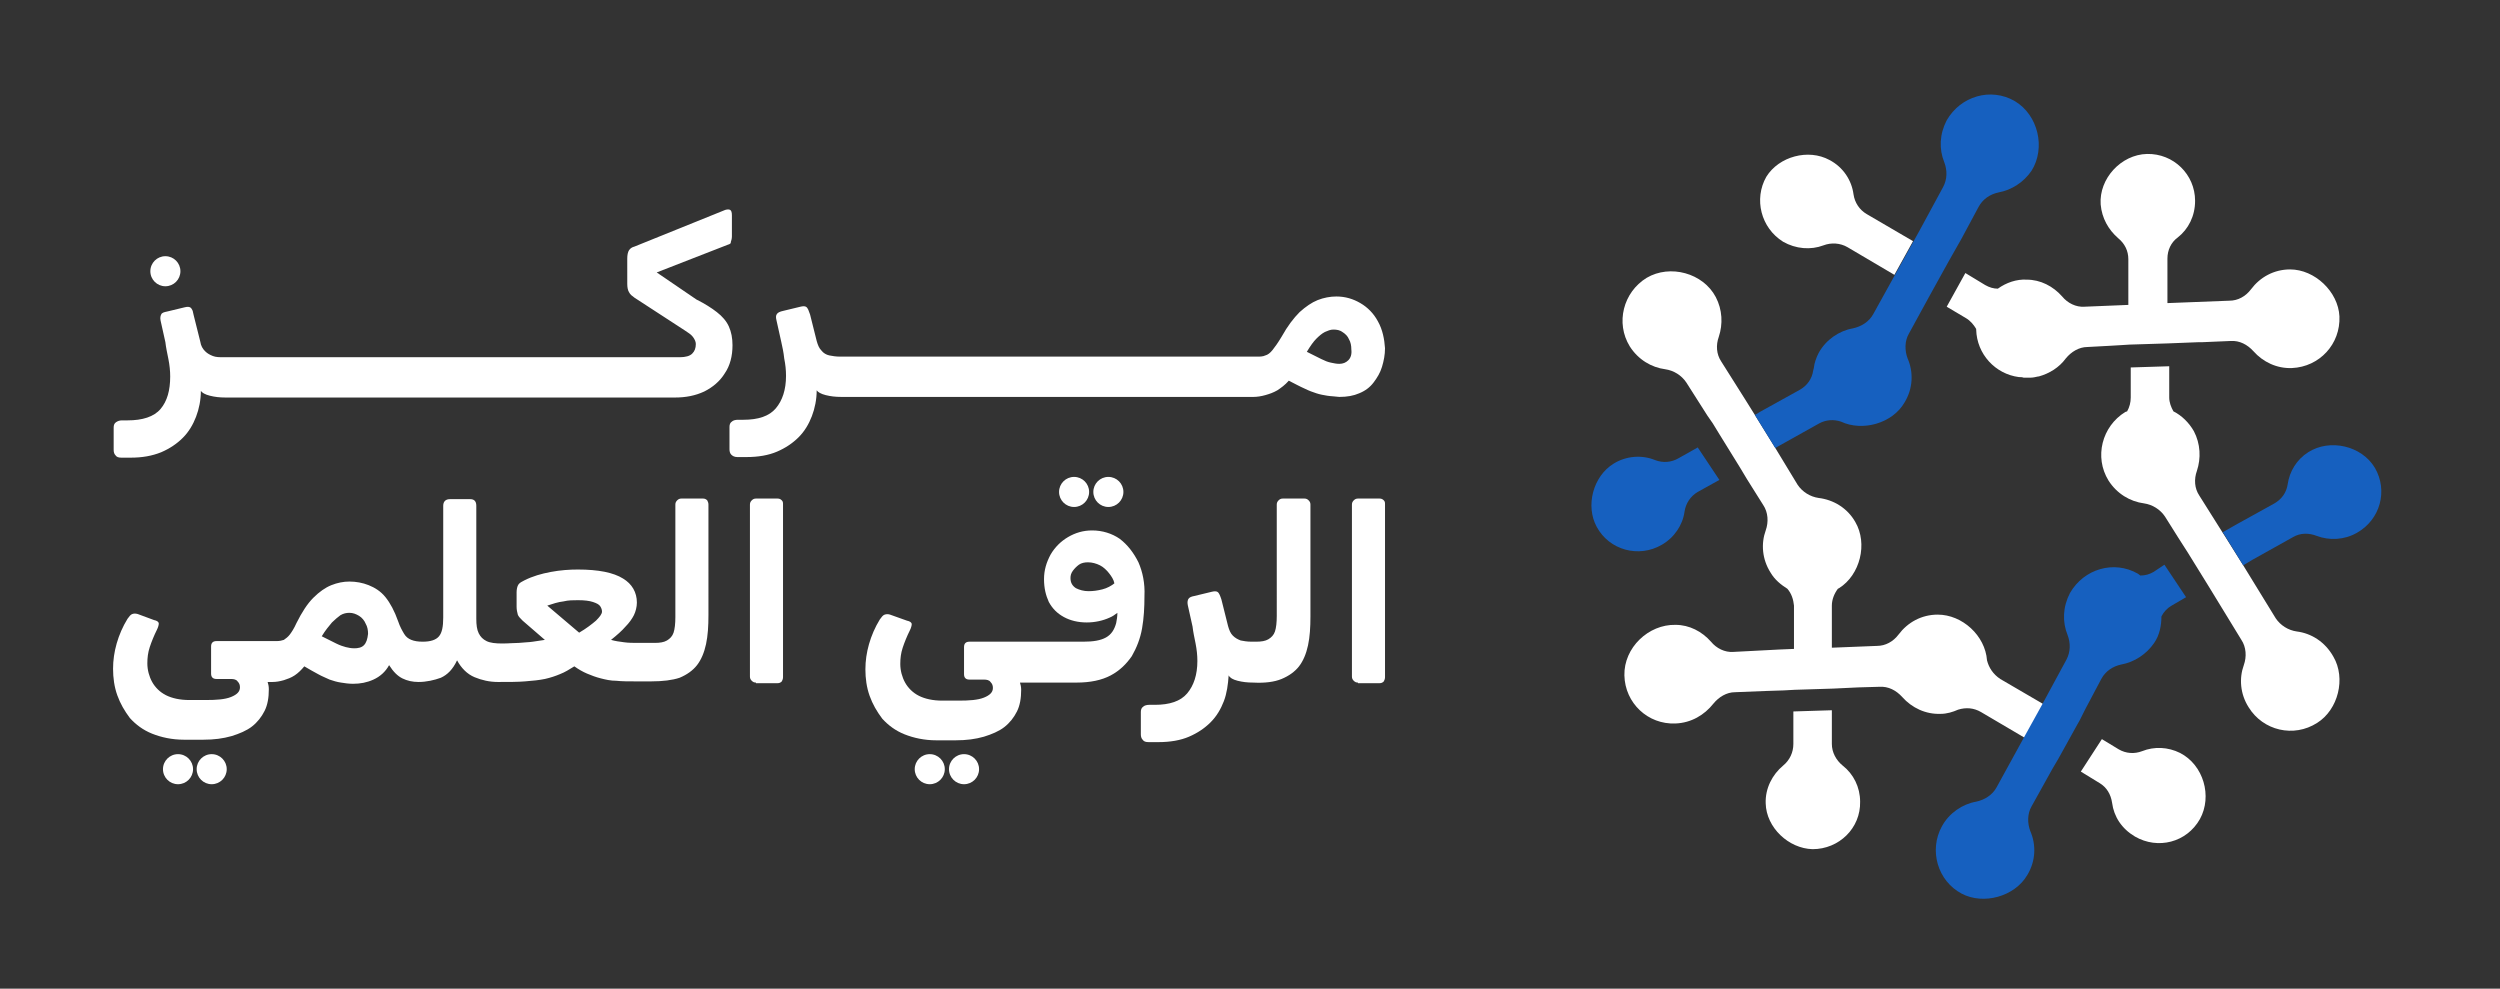
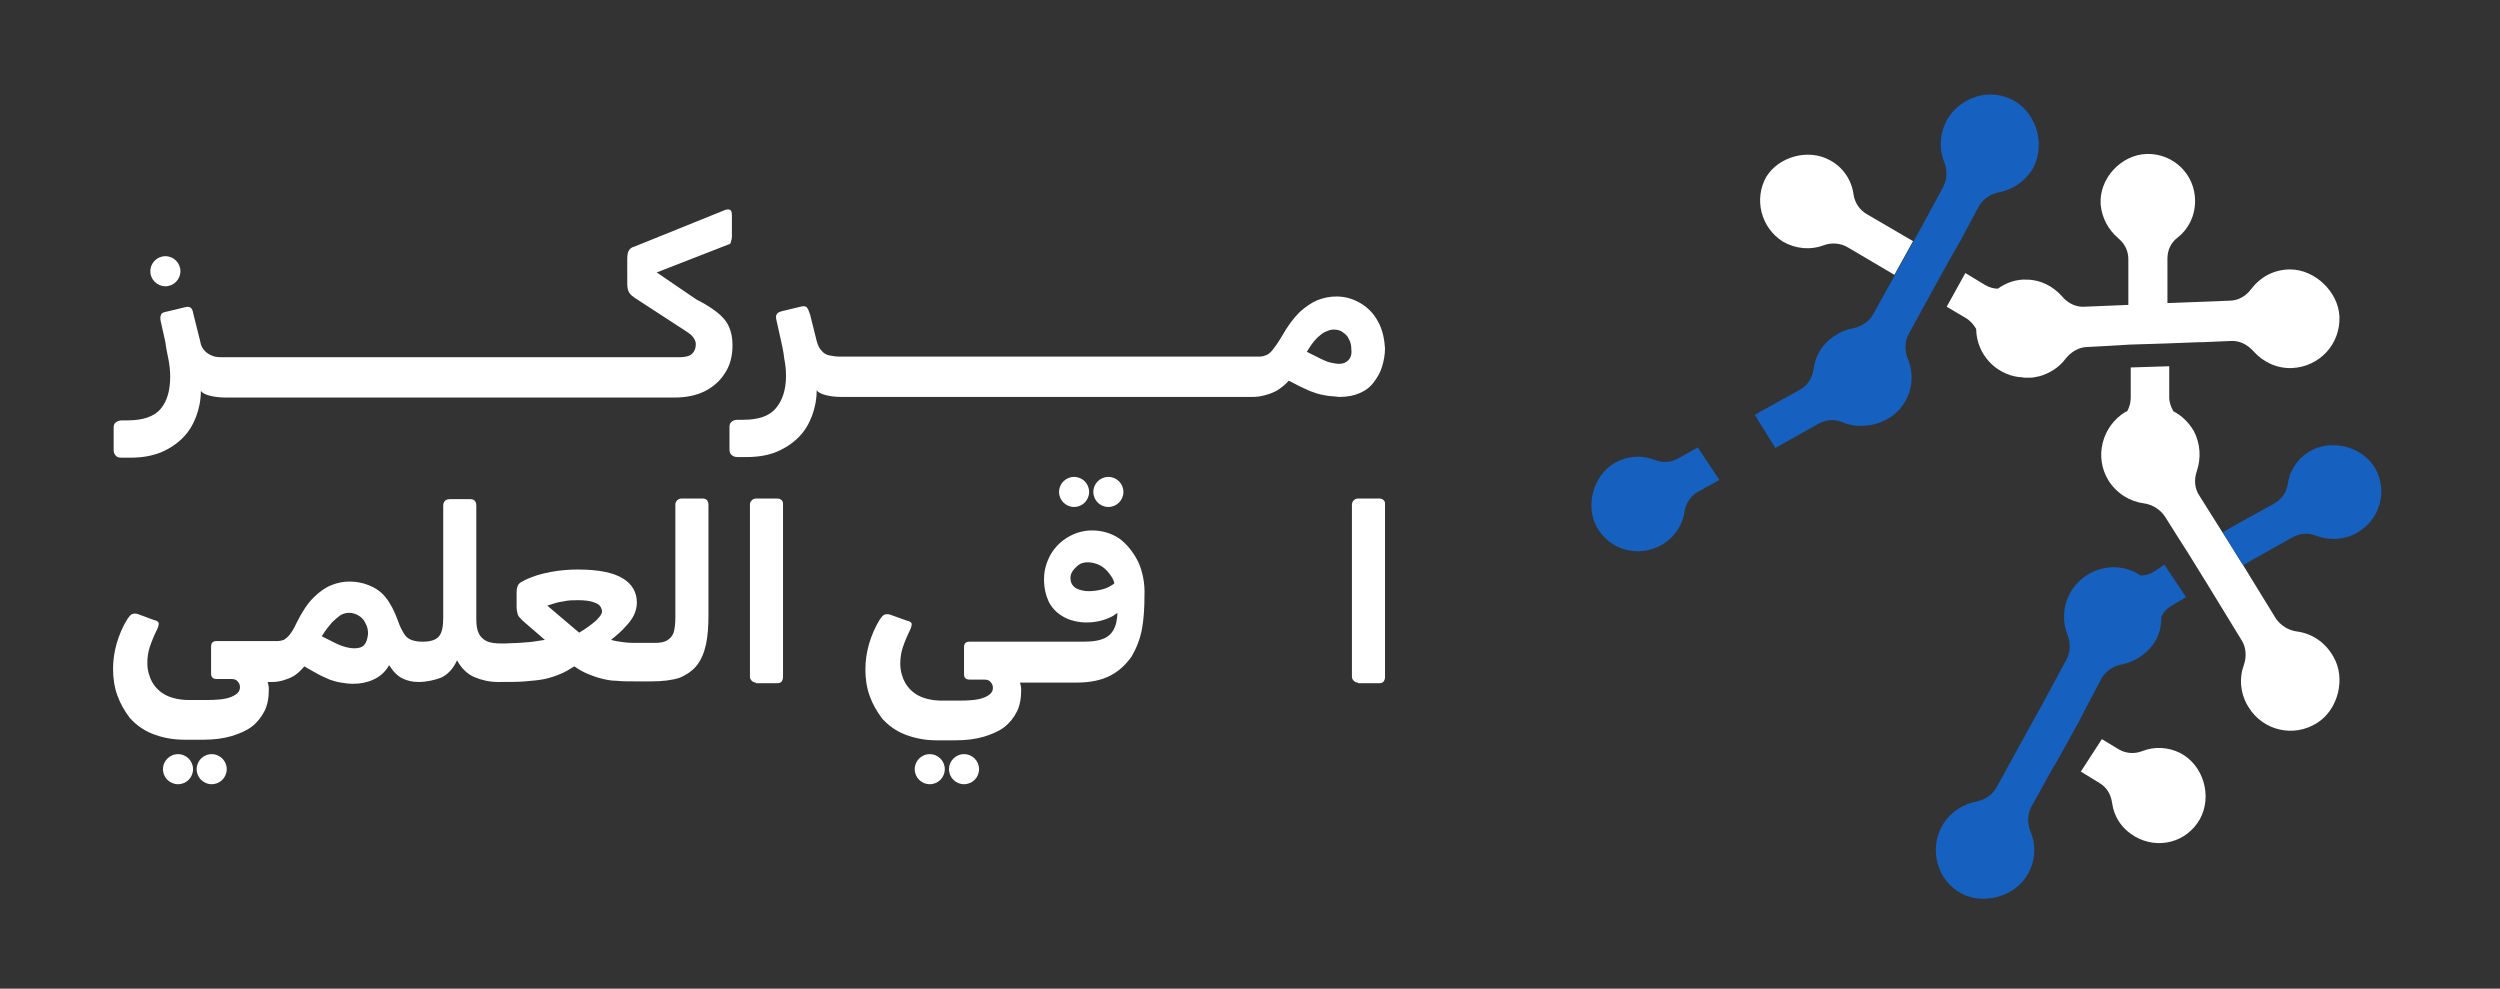
<svg xmlns="http://www.w3.org/2000/svg" version="1.1" x="0px" y="0px" viewBox="0 0 415.7 164.4" style="enable-background:new 0 0 415.7 164.4;" xml:space="preserve">
  <rect x="0" y="0" width="415.7" height="164.4" fill="#333333" stroke="none" />
  <style type="text/css">
	.st0{display:none;}
	.st1{display:inline;fill:#1660BF;}
	.st2{display:inline;fill:none;}
	.st3{display:inline;fill:#FF9A3B;}
	.st4{fill:#FFFFFF;}
	.st5{fill:none;}
	.st6{fill:#1660BF;}
</style>
  <g id="a" class="st0">
    <path class="st1" d="M120.9,40.3L109,44.9l6.6,4.5c1.4,0.7,2.6,1.4,3.4,2.2c0.9,0.7,1.6,1.5,2,2.4c0.4,0.9,0.7,1.9,0.7,3.1   c0,1.8-0.4,3.4-1.3,4.7c-0.8,1.3-2,2.3-3.4,3c-1.5,0.7-3.1,1-4.9,1H37.6c0,0-0.1,0-0.1,0c0,0,0,0-0.1,0c-1,0-1.8-0.1-2.6-0.3   c-0.8-0.2-1.2-0.5-1.5-0.8c0,1.5-0.3,3-0.8,4.3s-1.2,2.5-2.2,3.6c-1,1-2.2,1.8-3.6,2.4c-1.5,0.6-3.1,0.9-5.1,0.9H20   c-0.5,0-0.8-0.1-1-0.3c-0.2-0.2-0.3-0.5-0.3-0.9v-3.7c0-0.4,0.1-0.7,0.4-0.9c0.2-0.2,0.6-0.3,1-0.3h0.9c2.5,0,4.4-0.7,5.5-1.9   c1.1-1.3,1.6-3.1,1.6-5.4c0-0.9-0.1-1.9-0.2-2.9c-0.2-1-0.4-1.9-0.5-2.8L26.6,53c-0.1-0.5,0-0.8,0.1-1c0.1-0.2,0.5-0.4,1-0.5   l2.9-0.7c0.4-0.1,0.7-0.1,0.9,0c0.2,0.1,0.3,0.3,0.4,0.5c0.1,0.2,0.1,0.5,0.2,0.8l1.1,4.5c0.2,0.7,0.4,1.2,0.8,1.6   c0.4,0.4,0.8,0.6,1.3,0.8C36,59,36.6,59,37.3,59h75.8c1,0,1.7-0.2,2.2-0.6c0.4-0.4,0.7-0.9,0.7-1.6c0-0.4-0.2-0.8-0.5-1.2   c-0.3-0.3-0.8-0.7-1.4-1.1l-8.3-5.4c-0.4-0.2-0.7-0.5-0.9-0.9c-0.2-0.3-0.3-0.8-0.3-1.4v-4.3c0-0.7,0.1-1.1,0.3-1.4   c0.2-0.3,0.5-0.5,0.9-0.7l15.1-6.1c0.3-0.1,0.6-0.1,0.8,0c0.2,0.2,0.3,0.4,0.2,0.9v3.5c0,0.4-0.1,0.7-0.2,1   C121.5,40,121.3,40.2,120.9,40.3L120.9,40.3z" />
    <path class="st1" d="M229.1,53c-0.7-1.3-1.7-2.3-2.9-3c-1.2-0.7-2.5-1.1-4-1.1c-1,0-2.1,0.2-3.1,0.6c-1,0.4-2,1.1-3,2   c-1,1-2,2.3-3,4.1c-0.6,1-1.1,1.7-1.5,2.2c-0.4,0.5-0.8,0.8-1.2,0.9c-0.4,0.2-0.9,0.2-1.4,0.2h-69.3c-0.7,0-1.3-0.1-1.8-0.2   c-0.5-0.2-1-0.4-1.3-0.8c-0.4-0.4-0.6-0.9-0.8-1.6l-1.1-4.5c-0.1-0.3-0.2-0.5-0.2-0.8s-0.2-0.4-0.4-0.5c-0.2-0.1-0.5-0.1-0.9,0   l-2.9,0.7c-0.5,0.1-0.9,0.3-1,0.5c-0.2,0.2-0.2,0.6-0.1,1l0.8,3.6c0.2,0.9,0.4,1.8,0.5,2.8c0.2,1,0.3,1.9,0.3,2.9   c0,2.3-0.6,4.1-1.7,5.4c-1.1,1.3-2.9,1.9-5.4,1.9h-0.9c-0.4,0-0.8,0.1-1,0.3c-0.2,0.2-0.4,0.5-0.4,0.9v3.7c0,0.4,0.1,0.7,0.3,0.9   s0.5,0.3,1,0.3h1.5c2,0,3.7-0.3,5.1-0.9c1.4-0.6,2.6-1.4,3.6-2.4c1-1,1.7-2.2,2.2-3.6c0.5-1.3,0.8-2.8,0.8-4.3   c0.2,0.3,0.7,0.6,1.5,0.8c0.8,0.2,1.6,0.3,2.6,0.3c0,0,0,0,0.1,0c0,0,0.1,0,0.1,0h68.4c0.6,0,1.3-0.1,2-0.2c0.7-0.2,1.3-0.4,2-0.8   c0.6-0.4,1.3-0.9,1.9-1.6c1,0.5,1.9,1,2.6,1.3c0.8,0.3,1.4,0.6,2,0.8c0.6,0.2,1.2,0.3,1.8,0.4c0.6,0.1,1.2,0.2,2,0.2   c1.2,0,2.4-0.2,3.3-0.6c1-0.4,1.8-1,2.4-1.8c0.6-0.8,1.1-1.6,1.4-2.6c0.3-1,0.5-2,0.5-3.1C230.1,55.9,229.8,54.3,229.1,53L229.1,53   z M224.2,59.5c-0.4,0.4-0.9,0.6-1.5,0.6c-0.5,0-0.9-0.1-1.4-0.2c-0.5-0.1-1-0.3-1.6-0.6c-0.6-0.3-1.4-0.7-2.4-1.2   c0.6-1,1.1-1.7,1.6-2.2s1-0.9,1.4-1.1s0.9-0.3,1.4-0.3c0.6,0,1.1,0.2,1.5,0.4c0.5,0.3,0.9,0.7,1.1,1.2c0.3,0.5,0.4,1.1,0.4,1.7   C224.8,58.5,224.6,59.1,224.2,59.5z" />
    <circle class="st1" cx="27.4" cy="44.7" r="2.5" />
    <path class="st1" d="M117.5,82.8c-0.2-0.2-0.4-0.3-0.7-0.3h-3.6c-0.3,0-0.5,0.1-0.7,0.3c-0.2,0.2-0.2,0.4-0.2,0.7v18.7   c0,1.1-0.1,2-0.3,2.6c-0.2,0.6-0.6,1-1.1,1.3c-0.5,0.2-1.2,0.3-2,0.3h-2.9c-0.7,0-1.5,0-2.2-0.1c-0.8-0.1-1.5-0.2-2.2-0.4   c1-0.8,1.8-1.5,2.4-2.2c0.7-0.6,1.1-1.2,1.4-1.9c0.3-0.6,0.5-1.4,0.5-2.2c0-1.7-0.8-3.1-2.3-4.1c-1.6-1-4.1-1.5-7.5-1.5   c-1.4,0-2.9,0.1-4.5,0.4c-1.5,0.3-3,0.7-4.4,1.4c-0.4,0.2-0.8,0.4-1,0.7s-0.3,0.8-0.3,1.3l0,2.4c0,0.5,0.1,0.9,0.2,1.2   c0.1,0.3,0.4,0.7,0.8,1l3.7,3.2c-0.7,0.1-1.4,0.2-2.1,0.3s-1.4,0.1-2.2,0.2c-0.8,0-1.7,0.1-2.8,0.1c-1.2,0-2-0.1-2.6-0.4   s-1-0.7-1.3-1.2c-0.2-0.6-0.4-1.4-0.4-2.4V83.7c0-0.8-0.3-1.2-1-1.2h-3.4c-0.7,0-1.1,0.4-1.1,1.2v18.6c0,1.5-0.2,2.5-0.7,3.1   c-0.5,0.6-1.4,0.9-2.7,0.9c-0.8,0-1.4-0.1-1.9-0.2c-0.5-0.2-0.9-0.5-1.2-1s-0.7-1.2-1-2.1c-0.6-1.7-1.3-3-2.2-4   c-0.8-1-1.8-1.6-2.8-2c-1-0.4-2.1-0.6-3.2-0.6c-1,0-2,0.2-3,0.7c-1,0.4-2,1.1-3,2.1c-1,1-1.9,2.4-2.8,4.2c-0.4,0.9-0.8,1.5-1.2,1.9   c-0.3,0.4-0.7,0.7-1,0.9c-0.3,0.2-0.7,0.2-1.2,0.2h-10c-0.6,0-0.9,0.3-0.9,0.9v4.5c0,0.6,0.3,0.9,0.9,0.9h2.4   c0.5,0,0.9,0.1,1.1,0.3s0.4,0.6,0.4,1c0,0.7-0.5,1.2-1.5,1.6c-1,0.3-2.4,0.5-4.2,0.5h-2.7c-1.6,0-2.9-0.2-4-0.8   c-1-0.5-1.8-1.3-2.3-2.2c-0.5-0.9-0.8-2-0.8-3.1c0-0.9,0.1-1.8,0.4-2.7c0.3-0.9,0.7-1.9,1.2-2.9c0.2-0.4,0.3-0.8,0.3-1   c0-0.3-0.3-0.5-0.8-0.6l-2.7-1c-0.4-0.1-0.6-0.1-0.9,0c-0.2,0.1-0.5,0.4-0.8,0.8c-0.8,1.3-1.4,2.7-1.8,4.1   c-0.4,1.4-0.6,2.8-0.6,4.2c0,1.5,0.2,3,0.7,4.4c0.5,1.4,1.2,2.7,2.1,3.8c1,1.1,2.2,2,3.7,2.6c1.5,0.6,3.3,1,5.3,1h3.1   c1.8,0,3.3-0.2,4.7-0.6c1.3-0.3,2.5-0.9,3.4-1.6c0.9-0.7,1.6-1.6,2.1-2.6c0.5-1,0.7-2.2,0.7-3.6c0-0.5-0.1-0.9-0.2-1.2h0.8   c0.6,0,1.2-0.1,1.9-0.3c0.6-0.2,1.2-0.4,1.8-0.8c0.6-0.4,1.1-0.9,1.6-1.5c0.8,0.5,1.6,0.9,2.3,1.2s1.3,0.7,1.9,0.9   c0.6,0.2,1.2,0.4,1.9,0.5c0.6,0.1,1.3,0.2,2,0.2c1.2,0,2.3-0.2,3.4-0.7c1.1-0.5,2-1.2,2.6-2.4c0.7,1.1,1.4,1.8,2.2,2.2   c0.8,0.4,1.7,0.6,2.7,0.6c1.3,0,2.6-0.2,3.7-0.7c1.1-0.5,2-1.4,2.7-2.9c0.7,1.3,1.7,2.3,2.9,2.8c1.2,0.5,2.5,0.8,3.9,0.8   c1.8,0,3.3,0,4.6-0.1s2.3-0.2,3.3-0.4c0.9-0.2,1.8-0.5,2.5-0.8c0.8-0.3,1.6-0.8,2.4-1.3c0.7,0.5,1.4,0.9,2.1,1.2   c0.7,0.3,1.5,0.6,2.2,0.8c0.8,0.2,1.7,0.3,2.6,0.4c0.9,0.1,2,0.1,3.1,0.1h2.8c1.9,0,3.5-0.2,4.7-0.7c1.2-0.5,2.2-1.2,2.9-2.1   c0.7-0.9,1.2-2.1,1.5-3.5c0.3-1.4,0.4-3,0.4-4.8V83.5C117.7,83.3,117.6,83,117.5,82.8L117.5,82.8z M60.3,106.9   c-0.4,0.3-1,0.5-1.7,0.5c-0.5,0-1-0.1-1.4-0.2c-0.4-0.1-1-0.3-1.6-0.6c-0.6-0.3-1.4-0.7-2.4-1.2c0.6-1,1.2-1.7,1.7-2.3   c0.5-0.5,1-0.9,1.4-1.2c0.5-0.2,1-0.3,1.5-0.3c0.6,0,1.1,0.2,1.6,0.5c0.5,0.3,0.9,0.8,1.1,1.3c0.3,0.5,0.4,1.1,0.4,1.7   C61,106,60.7,106.5,60.3,106.9L60.3,106.9z M98.9,102.8c-0.7,0.6-1.7,1.3-2.8,2l-5.3-4.5c0.9-0.3,1.8-0.6,2.7-0.7   c0.8-0.2,1.7-0.2,2.4-0.2c1.1,0,1.9,0.1,2.5,0.3c0.6,0.2,1,0.4,1.2,0.7c0.2,0.2,0.3,0.6,0.3,0.9C100,101.7,99.6,102.2,98.9,102.8   L98.9,102.8z" />
    <path class="st1" d="M125.6,113.1c-0.3,0-0.5-0.1-0.7-0.3c-0.2-0.2-0.3-0.4-0.3-0.7V83.5c0-0.3,0.1-0.5,0.3-0.7   c0.2-0.2,0.4-0.3,0.7-0.3h3.6c0.3,0,0.5,0.1,0.7,0.3s0.2,0.4,0.2,0.7v28.7c0,0.3-0.1,0.5-0.2,0.7s-0.4,0.3-0.7,0.3   C129.2,113.1,125.6,113.1,125.6,113.1z" />
    <path class="st1" d="M189.2,93.1c-0.8-1.6-1.8-2.9-3.1-3.9c-1.3-0.9-2.9-1.4-4.6-1.4c-1.5,0-2.8,0.4-4,1.1   c-1.2,0.7-2.2,1.7-2.9,2.9c-0.7,1.2-1.1,2.6-1.1,4.1c0,1.5,0.2,2.7,0.8,3.8c0.6,1.1,1.4,1.9,2.5,2.5c1.1,0.6,2.4,0.9,3.8,0.9   s2.7-0.2,3.8-0.8c0.5-0.2,0.9-0.5,1.3-0.8c0,0.7-0.1,1.2-0.2,1.7c-0.2,1.1-0.8,1.9-1.7,2.4c-0.9,0.5-2.1,0.7-3.8,0.7H161   c-0.6,0-0.9,0.3-0.9,0.9v4.5c0,0.6,0.3,0.9,0.9,0.9h2.4c0.5,0,0.9,0.1,1.1,0.3s0.4,0.6,0.4,1c0,0.7-0.5,1.2-1.5,1.6   c-1,0.3-2.4,0.5-4.2,0.5h-2.7c-1.6,0-2.9-0.2-3.9-0.8c-1-0.5-1.8-1.3-2.3-2.2c-0.5-0.9-0.8-2-0.8-3.1c0-0.9,0.1-1.8,0.4-2.7   c0.3-0.9,0.7-1.9,1.2-2.9c0.2-0.4,0.3-0.8,0.3-1c0-0.3-0.3-0.5-0.8-0.6l-2.8-1c-0.3-0.1-0.6-0.1-0.9,0c-0.2,0.1-0.5,0.4-0.8,0.8   c-0.8,1.3-1.4,2.7-1.8,4.1c-0.4,1.4-0.6,2.8-0.6,4.2c0,1.5,0.2,3,0.7,4.4c0.5,1.4,1.2,2.7,2.1,3.8c1,1.1,2.2,2,3.7,2.6s3.3,1,5.3,1   h3.2c1.8,0,3.3-0.2,4.7-0.6c1.3-0.3,2.5-0.9,3.4-1.6c0.9-0.7,1.6-1.6,2.1-2.6c0.5-1,0.7-2.2,0.7-3.6c0-0.5-0.1-0.9-0.2-1.2h0.8   c0.1,0,0.1,0,0.2,0c0.1,0,0.2,0,0.3,0h8.1c2.3,0,4.2-0.4,5.7-1.2c1.5-0.8,2.6-1.9,3.5-3.2c0.8-1.4,1.4-2.9,1.7-4.6   c0.3-1.7,0.4-3.6,0.4-5.4C190.3,96.7,189.9,94.8,189.2,93.1L189.2,93.1z M183.3,97.6c-0.8,0.2-1.5,0.3-2.3,0.3   c-0.8,0-1.5-0.2-2.1-0.5c-0.6-0.3-0.9-0.9-0.9-1.7c0-0.4,0.1-0.8,0.4-1.2c0.2-0.4,0.6-0.7,1-1c0.4-0.2,1-0.4,1.5-0.4   c0.7,0,1.4,0.2,2,0.5c0.6,0.3,1.1,0.8,1.5,1.3c0.4,0.5,0.8,1.1,0.9,1.7C184.7,97,184,97.4,183.3,97.6L183.3,97.6z" />
    <path class="st1" d="M217.9,83.5v18.6c0,1.8-0.1,3.4-0.4,4.8c-0.3,1.4-0.8,2.6-1.5,3.5c-0.7,0.9-1.7,1.7-2.9,2.1   c-1.2,0.5-2.8,0.7-4.7,0.7c-1,0-1.8-0.1-2.6-0.3c-0.8-0.2-1.3-0.5-1.5-0.9c-0.1,1.5-0.3,3-0.8,4.3c-0.5,1.3-1.2,2.5-2.2,3.6   c-1,1-2.2,1.8-3.6,2.4s-3.1,0.9-5.1,0.9H191c-0.5,0-0.8-0.1-1-0.3c-0.2-0.2-0.3-0.5-0.3-0.9v-3.7c0-0.4,0.1-0.7,0.4-0.9   c0.2-0.2,0.6-0.3,1-0.3h0.9c2.5,0,4.3-0.7,5.4-1.9s1.7-3.1,1.7-5.4c0-0.9-0.1-1.9-0.3-2.9c-0.2-1-0.4-1.9-0.5-2.8l-0.8-3.6   c-0.1-0.5,0-0.8,0.1-1s0.5-0.4,1-0.5l2.9-0.7c0.4-0.1,0.7-0.1,0.9,0s0.3,0.3,0.4,0.5s0.2,0.5,0.2,0.8l1.1,4.4   c0.2,0.7,0.4,1.2,0.8,1.6c0.4,0.4,0.8,0.7,1.3,0.8c0.5,0.2,1.1,0.2,1.8,0.2h0.8c0.8,0,1.5-0.1,2-0.3c0.5-0.2,0.9-0.7,1.1-1.3   c0.2-0.6,0.3-1.5,0.3-2.6V83.5c0-0.3,0.1-0.5,0.2-0.7c0.2-0.2,0.4-0.3,0.7-0.3h3.6c0.3,0,0.5,0.1,0.7,0.3   C217.8,83,217.9,83.3,217.9,83.5L217.9,83.5z" />
    <path class="st1" d="M225.7,113.1c-0.3,0-0.5-0.1-0.7-0.3c-0.2-0.2-0.3-0.4-0.3-0.7V83.5c0-0.3,0.1-0.5,0.3-0.7s0.4-0.3,0.7-0.3   h3.6c0.3,0,0.5,0.1,0.7,0.3c0.2,0.2,0.2,0.4,0.2,0.7v28.7c0,0.3-0.1,0.5-0.2,0.7s-0.4,0.3-0.7,0.3H225.7z" />
    <circle class="st1" cx="29.5" cy="127.6" r="2.5" />
    <circle class="st1" cx="35.1" cy="127.6" r="2.5" />
    <circle class="st1" cx="154.6" cy="127.6" r="2.5" />
    <circle class="st1" cx="160.2" cy="127.6" r="2.5" />
    <circle class="st1" cx="178.6" cy="81.4" r="2.5" />
    <circle class="st1" cx="184.2" cy="81.4" r="2.5" />
    <polygon class="st2" points="287.4,82.1 284.4,82.3 289.2,82.1 289.2,82.1  " />
    <polygon class="st2" points="308.8,113.9 304.6,114 304.6,114  " />
    <polygon class="st2" points="296.4,114.3 293.3,114.4 298.1,114.3 298.1,114.2  " />
    <polygon class="st2" points="363.8,91.5 363.8,91.5 362.2,89  " />
    <polygon class="st2" points="365.8,56.5 360.6,56.7 360.6,56.7  " />
    <polygon class="st2" points="354.2,57 352.6,57 354.2,57  " />
    <path class="st1" d="M330.5,109.4c-0.3-4.1-4.1-7.6-8.2-7.6c-2.7,0-5,1.3-6.5,3.3c-0.9,1.2-2.2,1.9-3.6,1.9l-7.5,0.3l0-7   c0-1,0.4-2,1-2.8c0.1,0,0.1-0.1,0.2-0.1c3.5-2.2,4.8-7.4,2.7-11c-1.3-2.3-3.6-3.7-6.1-4c-1.4-0.2-2.7-1-3.5-2.2l-3.8-6.1l-3.4-5.5   l-1.5-2.4l-4.1-6.5c-0.8-1.2-0.9-2.7-0.4-4.1c0.7-2.1,0.6-4.5-0.5-6.6c-2.1-4-7.6-5.5-11.5-3.2c-3.9,2.4-5.2,7.5-2.8,11.4   c1.4,2.2,3.6,3.5,5.9,3.8c1.4,0.2,2.7,1,3.5,2.2l3.5,5.5l0.9,1.3l1.1,1.8l3.4,5.5l1.2,1.9l2.7,4.3c0.8,1.2,0.9,2.8,0.4,4.2   c-0.8,2.2-0.6,4.8,0.8,7c0.7,1.2,1.7,2,2.8,2.7c0.7,0.8,1,1.8,1,2.8l0,7.2l-2.4,0.1l-7.7,0.4c-1.4,0.1-2.8-0.6-3.7-1.7   c-1.5-1.7-3.6-2.8-6-2.8c-4.5-0.1-8.6,3.8-8.5,8.4c0.1,4.6,3.9,8.2,8.5,8c2.6-0.1,4.8-1.4,6.3-3.3c0.9-1.2,2.2-1.9,3.6-1.9l5-0.2   l0,0l3.1-0.1l1.8-0.1v0l6.4-0.2l0,0l4.2-0.2h0l3.5-0.1c1.5-0.1,2.8,0.6,3.8,1.7c1.6,1.8,3.9,2.9,6.4,2.8c1,0,2-0.3,2.9-0.7   c1.3-0.4,2.6-0.3,3.8,0.4l7.3,4.3l3.1-5.6l-7.2-4.2C331.5,111.7,330.7,110.7,330.5,109.4L330.5,109.4z" />
    <path class="st1" d="M362.5,124.8c-2-1-4.3-1.1-6.3-0.3c-1.3,0.5-2.7,0.4-3.9-0.3l-2.9-1.7l-3.5,5.4l3.1,1.8   c1.2,0.7,1.9,1.9,2.1,3.3c0.3,2.3,1.6,4.4,3.8,5.6c3.8,2.2,8.6,0.9,10.8-2.9C368,132,366.4,126.8,362.5,124.8L362.5,124.8z" />
    <path class="st1" d="M296.5,39.8c2.1,1.2,4.5,1.4,6.7,0.6c1.3-0.5,2.8-0.4,4,0.3l7.9,4.7l3.1-5.6l-7.7-4.5c-1.2-0.7-2-1.9-2.2-3.3   c-0.3-2.3-1.7-4.5-4-5.7c-3.5-1.9-8.4-0.6-10.5,2.8C291.6,32.7,292.8,37.5,296.5,39.8L296.5,39.8z" />
    <path class="st1" d="M306.4,126.9c-1.1-0.9-1.8-2.2-1.8-3.6l0-5.6l-6.4,0.2l0,5.4c0,1.4-0.6,2.7-1.7,3.6c-1.8,1.5-3,3.8-2.9,6.3   c0.1,4,3.8,7.5,7.8,7.6c4.4,0,8-3.5,7.9-7.9C309.3,130.5,308.2,128.3,306.4,126.9L306.4,126.9z" />
    <path class="st1" d="M381.9,104.6c-1.4-0.2-2.7-1-3.5-2.2l-5.4-8.8l-3.2-5.1l-0.2-0.3l-3.9-6.2c-0.8-1.2-0.9-2.7-0.4-4.1   c0.7-2.1,0.6-4.5-0.5-6.6c-0.8-1.4-2-2.6-3.4-3.3c-0.4-0.7-0.7-1.5-0.7-2.3l0-5.2l-6.4,0.2l0,5c0,0.8-0.2,1.6-0.6,2.3   c-0.1,0.1-0.2,0.1-0.3,0.1c-3.9,2.4-5.2,7.5-2.8,11.4c1.4,2.2,3.6,3.5,5.9,3.8c1.4,0.2,2.7,0.9,3.5,2.2l2.2,3.6l0,0l1.5,2.5h0   l3.4,5.5l0,0l5.5,9c0.8,1.2,0.9,2.8,0.4,4.2c-0.8,2.2-0.6,4.8,0.8,7c2.4,3.9,7.5,5.1,11.4,2.6c3.5-2.2,4.8-7.4,2.7-11   C386.6,106.3,384.4,104.9,381.9,104.6L381.9,104.6z" />
    <path class="st1" d="M350.9,57.1l1.7-0.1l1.6-0.1l0,0l6.4-0.2l0,0l5.1-0.2l0.6,0l4.7-0.2c1.5,0,2.8,0.6,3.8,1.7   c1.6,1.8,3.9,2.9,6.4,2.8c4.6-0.2,8.1-4,7.9-8.6c-0.2-4.1-4.1-7.8-8.2-7.8c-2.7,0-5,1.3-6.5,3.3c-0.9,1.2-2.2,1.9-3.6,1.9L360.6,50   l0-7.4c0-1.4,0.6-2.7,1.7-3.5c1.8-1.5,2.9-3.7,2.9-6.1c0-4.4-3.6-7.9-8-7.8c-4.3,0.1-8,4.1-7.7,8.4c0.2,2.3,1.3,4.2,2.9,5.6   c1.1,0.9,1.7,2.1,1.7,3.5l0,7.4v0.2l-7.3,0.3c-1.4,0-2.8-0.6-3.7-1.7c-1.5-1.7-3.6-2.8-6-2.8c-1.7,0-3.4,0.5-4.8,1.5   c-0.7,0-1.4-0.2-2.1-0.6l-3.3-2l-3.1,5.6l3.2,1.9c0.7,0.4,1.3,1.1,1.7,1.8c0,0,0,0.1,0,0.1c0.1,4.1,3.2,7.4,7.1,7.9   c0.3,0,0.5,0,0.8,0c0.2,0,0.4,0,0.6,0c0,0,0.1,0,0.2,0c0.1,0,0.2,0,0.3,0c0.4,0,0.9-0.1,1.3-0.2c0,0,0,0,0.1,0   c1.8-0.5,3.4-1.5,4.5-3c0.9-1.2,2.2-1.9,3.6-1.9L350.9,57.1L350.9,57.1z" />
    <path class="st3" d="M358.1,94.7c-0.7,0.4-1.4,0.6-2.1,0.6c-0.1-0.1-0.3-0.2-0.4-0.3c-4-2.3-9-0.8-11.3,3.2c-1.2,2.2-1.3,4.8-0.4,7   c0.5,1.3,0.5,2.8-0.2,4.1l-3.9,7.2l-0.1,0.2l-3.1,5.6l-4.5,8.2c-0.7,1.3-2,2.1-3.4,2.4c-2.3,0.4-4.5,1.9-5.7,4.1   c-2.2,4-0.7,9.1,3.3,11.2c3.6,1.9,8.8,0.5,10.9-3.1c1.4-2.3,1.5-5,0.5-7.3c-0.5-1.3-0.5-2.9,0.2-4.1l3.5-6.3l1-1.7l3.1-5.6l0.4-0.7   l1-1.8l2.7-5.1c0.7-1.3,1.9-2.1,3.3-2.4c2.2-0.4,4.2-1.7,5.5-3.7c0.9-1.3,1.2-2.9,1.2-4.4c0.4-0.8,1-1.4,1.7-1.8l2.4-1.4l-3.6-5.4   L358.1,94.7L358.1,94.7z" />
-     <path class="st3" d="M394.9,77.4c-2.2-3.7-7.5-4.9-11.1-2.6c-1.9,1.2-3.1,3.2-3.4,5.3c-0.2,1.4-1,2.6-2.2,3.2l-6.5,3.6l-2.1,1.2   l0.2,0.3l3.2,5.1l1.5-0.9l6.8-3.8c1.2-0.7,2.6-0.7,3.9-0.2c2.1,0.8,4.6,0.7,6.7-0.5C395.8,86,397.1,81.1,394.9,77.4L394.9,77.4z" />
-     <path class="st3" d="M279.1,75.8c-1.2,0.7-2.6,0.8-3.9,0.3c-2.2-0.9-4.8-0.7-6.9,0.6c-3.4,2.1-4.7,7-2.8,10.5c2.1,3.8,7,5.2,10.8,3   c2.1-1.2,3.5-3.3,3.9-5.5c0.2-1.4,1-2.6,2.2-3.3l3.6-2.1l-3.6-5.4L279.1,75.8L279.1,75.8z" />
    <path class="st3" d="M325.3,40.8l0.8-1.5l2.9-5.4c0.7-1.3,1.9-2.1,3.3-2.4c2.2-0.4,4.2-1.6,5.5-3.6c2.5-3.8,1.1-9.3-2.8-11.6   c-4-2.3-9-0.9-11.3,3.2c-1.2,2.2-1.3,4.8-0.4,7c0.5,1.3,0.5,2.8-0.2,4.1l-3.9,7.2l-1,1.8l-3.1,5.6l-3.6,6.5c-0.7,1.3-2,2.1-3.4,2.4   c-2.3,0.4-4.5,1.9-5.7,4.1c-0.4,0.8-0.7,1.6-0.8,2.5c0,0.1-0.1,0.3-0.1,0.4c-0.2,1.4-1,2.5-2.2,3.2l-6.5,3.6l-1,0.6l3.4,5.5   l0.5-0.3l6.8-3.8c1.1-0.6,2.4-0.7,3.6-0.3c3.6,1.7,8.6,0.3,10.6-3.2c1.4-2.3,1.5-5,0.5-7.3c-0.5-1.3-0.5-2.8,0.2-4.1l1.2-2.2   l2.3-4.2l3.1-5.7L325.3,40.8L325.3,40.8z" />
  </g>
  <g id="Layer_2">
    <g>
      <g>
        <g>
          <path class="st4" d="M121,40.7l-11.8,4.6l6.6,4.5c1.4,0.7,2.5,1.4,3.4,2.1c0.9,0.7,1.6,1.5,2,2.4c0.4,0.9,0.6,1.9,0.6,3.1      c0,1.8-0.4,3.4-1.3,4.7c-0.8,1.3-2,2.3-3.4,3c-1.5,0.7-3.1,1-4.9,1H37.7c0,0-0.1,0-0.1,0c0,0,0,0-0.1,0c-1,0-1.8-0.1-2.6-0.3      c-0.8-0.2-1.3-0.5-1.5-0.8c0,1.5-0.3,3-0.8,4.3s-1.2,2.5-2.2,3.5c-1,1-2.2,1.8-3.6,2.4c-1.5,0.6-3.1,0.9-5.1,0.9h-1.5      c-0.5,0-0.8-0.1-1-0.4c-0.2-0.2-0.3-0.5-0.3-0.9v-3.7c0-0.4,0.1-0.7,0.4-0.9c0.3-0.2,0.6-0.3,1-0.3h0.9c2.5,0,4.4-0.6,5.5-1.9      c1.1-1.3,1.6-3.1,1.6-5.4c0-0.9-0.1-1.9-0.3-2.9c-0.2-1-0.4-1.9-0.5-2.8l-0.8-3.6c-0.1-0.5,0-0.8,0.1-1c0.1-0.3,0.5-0.4,1-0.5      l2.9-0.7c0.4-0.1,0.7-0.1,0.9,0c0.2,0.1,0.3,0.3,0.4,0.5c0.1,0.2,0.1,0.5,0.2,0.8l1.1,4.4c0.1,0.7,0.4,1.2,0.8,1.6      c0.4,0.4,0.8,0.6,1.3,0.8c0.5,0.2,1.1,0.2,1.8,0.2h0.8c0,0,0,0,0,0h75c1,0,1.7-0.2,2.1-0.6c0.4-0.4,0.6-0.9,0.6-1.6      c0-0.4-0.2-0.8-0.5-1.2c-0.3-0.4-0.8-0.7-1.4-1.1l-8.3-5.4c-0.4-0.3-0.7-0.5-0.9-0.9c-0.2-0.3-0.3-0.8-0.3-1.4V43      c0-0.6,0.1-1.1,0.3-1.4c0.2-0.3,0.5-0.5,0.9-0.6l15.1-6.1c0.4-0.1,0.6-0.1,0.8,0c0.2,0.1,0.3,0.4,0.3,0.9v3.5      c0,0.4-0.1,0.7-0.2,1C121.6,40.4,121.4,40.6,121,40.7z" />
          <path class="st4" d="M229.1,53.4c-0.7-1.3-1.7-2.3-2.9-3c-1.2-0.7-2.5-1.1-4-1.1c-1,0-2.1,0.2-3.1,0.6c-1,0.4-2,1.1-3,2      c-1,1-2,2.3-3,4.1c-0.6,1-1.1,1.7-1.5,2.2c-0.4,0.5-0.8,0.8-1.2,0.9c-0.4,0.2-0.9,0.2-1.4,0.2h-68.5c0,0,0,0,0,0h-0.8      c-0.7,0-1.3-0.1-1.8-0.2c-0.5-0.1-1-0.4-1.3-0.8c-0.4-0.4-0.6-0.9-0.8-1.6l-1.1-4.4c-0.1-0.3-0.2-0.5-0.3-0.8      c-0.1-0.2-0.2-0.4-0.4-0.5c-0.2-0.1-0.5-0.1-0.9,0l-2.9,0.7c-0.5,0.1-0.9,0.3-1,0.5c-0.2,0.2-0.2,0.6-0.1,1l0.8,3.6      c0.2,0.9,0.4,1.8,0.5,2.8c0.2,1,0.3,1.9,0.3,2.9c0,2.3-0.6,4.1-1.7,5.4c-1.1,1.3-2.9,1.9-5.4,1.9h-0.9c-0.4,0-0.8,0.1-1,0.3      c-0.3,0.2-0.4,0.5-0.4,0.9v3.7c0,0.4,0.1,0.7,0.3,0.9c0.2,0.2,0.5,0.4,1,0.4h1.5c2,0,3.7-0.3,5.1-0.9c1.4-0.6,2.6-1.4,3.6-2.4      c1-1,1.7-2.2,2.2-3.5c0.5-1.3,0.8-2.8,0.8-4.3c0.2,0.3,0.7,0.6,1.5,0.8c0.8,0.2,1.6,0.3,2.6,0.3c0,0,0,0,0.1,0c0,0,0.1,0,0.1,0      h68.3c0.6,0,1.3-0.1,2-0.3c0.7-0.2,1.3-0.4,2-0.8c0.6-0.4,1.3-0.9,1.9-1.6c1,0.5,1.9,1,2.6,1.3c0.8,0.4,1.4,0.6,2,0.8      c0.6,0.2,1.2,0.3,1.8,0.4c0.6,0.1,1.3,0.1,2,0.2c1.3,0,2.4-0.2,3.3-0.6c1-0.4,1.8-1,2.4-1.8c0.6-0.8,1.1-1.6,1.4-2.6      c0.3-1,0.5-2,0.5-3.1C230.2,56.4,229.9,54.8,229.1,53.4z M224.2,59.9c-0.4,0.4-0.9,0.6-1.5,0.6c-0.5,0-0.9-0.1-1.4-0.2      c-0.5-0.1-1-0.3-1.6-0.6c-0.6-0.3-1.4-0.7-2.4-1.2c0.6-1,1.1-1.7,1.6-2.2c0.5-0.5,1-0.9,1.4-1.1c0.5-0.2,0.9-0.4,1.4-0.4      c0.6,0,1.1,0.1,1.5,0.4c0.5,0.3,0.9,0.7,1.1,1.2c0.3,0.5,0.4,1.1,0.4,1.7C224.8,58.9,224.6,59.5,224.2,59.9z" />
          <circle class="st4" cx="27.5" cy="45.1" r="2.5" />
        </g>
        <g>
          <path class="st4" d="M117.6,83.2c-0.2-0.2-0.4-0.3-0.7-0.3h-3.6c-0.3,0-0.5,0.1-0.7,0.3c-0.2,0.2-0.3,0.4-0.3,0.7v18.7      c0,1.1-0.1,2-0.3,2.6c-0.2,0.6-0.6,1-1.1,1.3c-0.5,0.3-1.2,0.4-2,0.4c0,0,0,0,0,0H106c-0.7,0-1.5,0-2.2-0.1      c-0.8-0.1-1.5-0.2-2.2-0.4c1-0.8,1.8-1.5,2.4-2.2c0.6-0.6,1.1-1.3,1.4-1.9c0.3-0.6,0.5-1.4,0.5-2.1c0-1.7-0.8-3.1-2.3-4      c-1.6-1-4.1-1.5-7.5-1.5c-1.4,0-2.9,0.1-4.5,0.4s-3,0.7-4.4,1.4c-0.4,0.2-0.8,0.4-1,0.7c-0.2,0.3-0.3,0.8-0.3,1.3l0,2.4      c0,0.5,0.1,0.9,0.2,1.3c0.1,0.3,0.4,0.6,0.8,1l3.7,3.2c-0.7,0.1-1.4,0.2-2,0.3s-1.4,0.1-2.3,0.2c-0.8,0-1.7,0.1-2.8,0.1      c-1.1,0-2-0.1-2.6-0.4c-0.6-0.3-1-0.7-1.3-1.3c-0.3-0.6-0.4-1.4-0.4-2.4V84.1c0-0.8-0.4-1.1-1-1.1h-3.4c-0.7,0-1.1,0.4-1.1,1.1      v18.6c0,1.5-0.2,2.5-0.7,3.1c-0.5,0.6-1.4,0.9-2.7,0.9c-0.8,0-1.4-0.1-1.9-0.3c-0.5-0.2-0.9-0.5-1.2-1c-0.3-0.5-0.7-1.2-1-2.1      c-0.6-1.7-1.3-3-2.1-4c-0.8-1-1.8-1.6-2.8-2c-1-0.4-2.1-0.6-3.2-0.6c-1,0-2,0.2-3,0.6c-1,0.4-2,1.1-3,2.1c-1,1-1.9,2.4-2.8,4.2      c-0.4,0.9-0.8,1.5-1.1,1.9c-0.3,0.4-0.7,0.7-1,0.9c-0.3,0.1-0.7,0.2-1.2,0.2H36c-0.6,0-0.9,0.3-0.9,0.9v4.5      c0,0.6,0.3,0.9,0.9,0.9h2.4c0.5,0,0.9,0.1,1.1,0.4c0.3,0.3,0.4,0.6,0.4,1c0,0.7-0.5,1.2-1.5,1.6c-1,0.4-2.4,0.5-4.2,0.5h-2.7      c-1.6,0-2.9-0.3-3.9-0.8c-1-0.5-1.8-1.3-2.3-2.2c-0.5-0.9-0.8-2-0.8-3.1c0-0.9,0.1-1.8,0.4-2.7c0.3-0.9,0.7-1.9,1.2-2.9      c0.2-0.4,0.3-0.8,0.3-1c0-0.3-0.3-0.5-0.8-0.6l-2.7-1c-0.4-0.1-0.6-0.1-0.9,0c-0.3,0.1-0.5,0.4-0.8,0.8      c-0.8,1.3-1.4,2.7-1.8,4.1c-0.4,1.4-0.6,2.8-0.6,4.2c0,1.5,0.2,3,0.7,4.4c0.5,1.4,1.2,2.6,2.1,3.8c1,1.1,2.2,2,3.7,2.6      c1.5,0.6,3.3,1,5.3,1h3.2c1.8,0,3.3-0.2,4.7-0.6c1.3-0.4,2.5-0.9,3.4-1.6c0.9-0.7,1.6-1.6,2.1-2.6c0.5-1,0.7-2.2,0.7-3.6      c0-0.5-0.1-0.9-0.2-1.2h0.8c0.6,0,1.2-0.1,1.9-0.3c0.6-0.2,1.2-0.4,1.8-0.8c0.6-0.4,1.1-0.9,1.6-1.5c0.8,0.5,1.6,0.9,2.3,1.3      s1.3,0.6,1.9,0.9c0.6,0.2,1.2,0.4,1.9,0.5c0.6,0.1,1.3,0.2,2,0.2c1.2,0,2.3-0.2,3.4-0.7c1.1-0.5,2-1.3,2.6-2.4      c0.7,1.1,1.4,1.8,2.2,2.2c0.8,0.4,1.7,0.6,2.7,0.6c1.3,0,2.6-0.3,3.7-0.7c1.1-0.5,2-1.4,2.7-2.9c0.7,1.3,1.7,2.3,2.9,2.8      c1.2,0.5,2.5,0.8,3.9,0.8c1.8,0,3.3,0,4.5-0.1c1.3-0.1,2.3-0.2,3.3-0.4c0.9-0.2,1.8-0.5,2.5-0.8c0.8-0.3,1.6-0.8,2.4-1.3      c0.7,0.5,1.4,0.9,2.1,1.2c0.7,0.3,1.5,0.6,2.3,0.8c0.8,0.2,1.6,0.4,2.6,0.4c0.9,0.1,2,0.1,3.1,0.1h2.7c0,0,0,0,0,0s0,0,0,0      c1.9,0,3.5-0.2,4.7-0.6c1.2-0.5,2.2-1.2,2.9-2.1c0.7-0.9,1.2-2.1,1.5-3.5c0.3-1.4,0.4-3,0.4-4.8V83.9      C117.8,83.6,117.7,83.4,117.6,83.2z M60.5,107.3c-0.4,0.4-1,0.5-1.6,0.5c-0.5,0-1-0.1-1.4-0.2c-0.4-0.1-1-0.3-1.6-0.6      c-0.6-0.3-1.4-0.7-2.4-1.2c0.6-1,1.2-1.7,1.7-2.3c0.5-0.5,1-0.9,1.4-1.2c0.5-0.3,1-0.4,1.5-0.4c0.6,0,1.1,0.2,1.6,0.5      c0.5,0.3,0.9,0.8,1.1,1.3c0.3,0.5,0.4,1.1,0.4,1.7C61.1,106.3,60.9,106.9,60.5,107.3z M99.1,103.2c-0.7,0.6-1.6,1.3-2.8,2      l-5.3-4.5c0.9-0.3,1.8-0.6,2.7-0.7c0.8-0.2,1.6-0.2,2.4-0.2c1.1,0,1.9,0.1,2.5,0.3c0.6,0.2,1,0.4,1.2,0.7      c0.2,0.3,0.3,0.6,0.3,0.9C100.1,102.1,99.7,102.6,99.1,103.2z" />
          <path class="st4" d="M125.7,113.5c-0.3,0-0.5-0.1-0.7-0.3c-0.2-0.2-0.3-0.4-0.3-0.7V83.9c0-0.3,0.1-0.5,0.3-0.7      c0.2-0.2,0.4-0.3,0.7-0.3h3.6c0.3,0,0.5,0.1,0.7,0.3c0.2,0.2,0.2,0.4,0.2,0.7v28.7c0,0.3-0.1,0.5-0.2,0.7      c-0.2,0.2-0.4,0.3-0.7,0.3H125.7z" />
          <path class="st4" d="M189.3,93.5c-0.8-1.6-1.8-2.9-3.1-3.9c-1.3-0.9-2.9-1.4-4.6-1.4c-1.5,0-2.8,0.4-4,1.1      c-1.2,0.7-2.2,1.7-2.9,2.9c-0.7,1.3-1.1,2.6-1.1,4.1c0,1.5,0.3,2.7,0.8,3.8c0.6,1.1,1.4,1.9,2.5,2.5c1.1,0.6,2.4,0.9,3.8,0.9      c1.4,0,2.7-0.3,3.8-0.8c0.5-0.2,0.9-0.5,1.3-0.8c0,0.6-0.1,1.2-0.2,1.7c-0.3,1.1-0.8,1.9-1.7,2.4c-0.9,0.5-2.1,0.7-3.8,0.7      h-18.9c-0.6,0-0.9,0.3-0.9,0.9v4.5c0,0.6,0.3,0.9,0.9,0.9h2.4c0.5,0,0.9,0.1,1.1,0.4c0.3,0.3,0.4,0.6,0.4,1      c0,0.7-0.5,1.2-1.5,1.6c-1,0.4-2.4,0.5-4.2,0.5h-2.7c-1.6,0-2.9-0.3-3.9-0.8c-1-0.5-1.8-1.3-2.3-2.2c-0.5-0.9-0.8-2-0.8-3.1      c0-0.9,0.1-1.8,0.4-2.7c0.3-0.9,0.7-1.9,1.2-2.9c0.2-0.4,0.3-0.8,0.3-1c0-0.3-0.3-0.5-0.8-0.6l-2.8-1c-0.3-0.1-0.6-0.1-0.9,0      c-0.3,0.1-0.5,0.4-0.8,0.8c-0.8,1.3-1.4,2.7-1.8,4.1c-0.4,1.4-0.6,2.8-0.6,4.2c0,1.5,0.2,3,0.7,4.4c0.5,1.4,1.2,2.6,2.1,3.8      c1,1.1,2.2,2,3.7,2.6c1.5,0.6,3.3,1,5.3,1h3.2c1.8,0,3.3-0.2,4.7-0.6c1.3-0.4,2.5-0.9,3.4-1.6c0.9-0.7,1.6-1.6,2.1-2.6      c0.5-1,0.7-2.2,0.7-3.6c0-0.5-0.1-0.9-0.2-1.2h0.8c0.1,0,0.1,0,0.2,0c0.1,0,0.2,0,0.3,0h8.1c2.3,0,4.2-0.4,5.7-1.2      c1.5-0.8,2.6-1.9,3.5-3.2c0.8-1.4,1.4-2.9,1.7-4.6c0.3-1.7,0.4-3.5,0.4-5.4C190.4,97,190,95.1,189.3,93.5z M183.3,98      c-0.8,0.2-1.5,0.3-2.3,0.3c-0.8,0-1.5-0.2-2.1-0.5c-0.6-0.4-0.9-0.9-0.9-1.7c0-0.4,0.1-0.8,0.4-1.2c0.3-0.4,0.6-0.7,1-1      c0.4-0.3,1-0.4,1.5-0.4c0.7,0,1.4,0.2,2,0.5c0.6,0.3,1.1,0.8,1.5,1.3c0.4,0.5,0.8,1.1,0.9,1.7C184.8,97.4,184.1,97.8,183.3,98z" />
-           <path class="st4" d="M217.9,83.9v18.6c0,1.8-0.1,3.4-0.4,4.8c-0.3,1.4-0.8,2.6-1.5,3.5c-0.7,0.9-1.7,1.6-2.9,2.1      c-1.2,0.5-2.8,0.7-4.7,0.6c-1,0-1.8-0.1-2.6-0.3c-0.8-0.2-1.3-0.5-1.5-0.9c-0.1,1.5-0.3,3-0.8,4.3c-0.5,1.3-1.2,2.5-2.2,3.5      c-1,1-2.2,1.8-3.6,2.4c-1.4,0.6-3.1,0.9-5.1,0.9H191c-0.5,0-0.8-0.1-1-0.4c-0.2-0.2-0.3-0.5-0.3-0.9v-3.7c0-0.4,0.1-0.7,0.4-0.9      c0.2-0.2,0.6-0.3,1-0.3h0.9c2.5,0,4.3-0.6,5.4-1.9c1.1-1.3,1.7-3.1,1.7-5.4c0-0.9-0.1-1.9-0.3-2.9c-0.2-1-0.4-1.9-0.5-2.8      l-0.8-3.6c-0.1-0.5,0-0.8,0.1-1c0.2-0.3,0.5-0.4,1-0.5l2.9-0.7c0.4-0.1,0.7-0.1,0.9,0c0.2,0.1,0.3,0.3,0.4,0.5s0.2,0.5,0.3,0.8      l1.1,4.4c0.2,0.7,0.4,1.2,0.8,1.6c0.4,0.4,0.8,0.6,1.3,0.8c0.5,0.1,1.1,0.2,1.8,0.2h0.8c0,0,0,0,0,0c0.8,0,1.5-0.1,2-0.4      c0.5-0.3,0.9-0.7,1.1-1.3c0.2-0.6,0.3-1.5,0.3-2.6V83.9c0-0.3,0.1-0.5,0.3-0.7c0.2-0.2,0.4-0.3,0.7-0.3h3.6      c0.3,0,0.5,0.1,0.7,0.3C217.8,83.4,217.9,83.6,217.9,83.9z" />
          <path class="st4" d="M225.8,113.5c-0.3,0-0.5-0.1-0.7-0.3c-0.2-0.2-0.3-0.4-0.3-0.7V83.9c0-0.3,0.1-0.5,0.3-0.7      c0.2-0.2,0.4-0.3,0.7-0.3h3.6c0.3,0,0.5,0.1,0.7,0.3c0.2,0.2,0.2,0.4,0.2,0.7v28.7c0,0.3-0.1,0.5-0.2,0.7      c-0.2,0.2-0.4,0.3-0.7,0.3H225.8z" />
          <g>
            <circle class="st4" cx="29.6" cy="127.9" r="2.5" />
            <circle class="st4" cx="35.2" cy="127.9" r="2.5" />
          </g>
          <g>
            <circle class="st4" cx="154.6" cy="127.9" r="2.5" />
            <circle class="st4" cx="160.3" cy="127.9" r="2.5" />
          </g>
          <g>
            <circle class="st4" cx="178.6" cy="81.8" r="2.5" />
            <circle class="st4" cx="184.3" cy="81.8" r="2.5" />
          </g>
        </g>
      </g>
      <polygon class="st5" points="287.5,82.5 284.4,82.7 289.2,82.5 289.2,82.5   " />
      <g>
        <polygon class="st5" points="308.8,114.2 304.6,114.4 304.6,114.4    " />
        <polygon class="st5" points="296.4,114.7 293.3,114.8 298.1,114.6 298.1,114.6    " />
        <polygon class="st5" points="363.7,91.9 363.7,91.9 362.2,89.4    " />
        <polygon class="st5" points="365.8,57 360.6,57.1 360.6,57.1    " />
        <polygon class="st5" points="354.2,57.4 352.5,57.4 354.2,57.4    " />
        <g>
-           <path class="st4" d="M330.4,109.8c-0.3-4.1-4.1-7.6-8.2-7.6c-2.7,0-5,1.3-6.5,3.3c-0.9,1.2-2.2,1.9-3.6,1.9l-7.5,0.3l0-7      c0-1,0.4-2,1-2.8c0.1,0,0.1-0.1,0.2-0.1c3.5-2.2,4.8-7.4,2.7-11c-1.3-2.3-3.6-3.7-6.1-4c-1.4-0.2-2.7-1-3.5-2.2l-3.7-6.1      l-3.4-5.5l-1.5-2.4l-4.1-6.5c-0.8-1.2-0.9-2.7-0.4-4.1c0.7-2.1,0.6-4.5-0.5-6.6c-2.1-4-7.6-5.5-11.5-3.2      c-3.9,2.4-5.2,7.5-2.8,11.4c1.4,2.2,3.6,3.5,5.9,3.8c1.4,0.2,2.7,1,3.5,2.2l3.5,5.5l0.9,1.3l1.1,1.8l3.4,5.5l1.2,2l2.7,4.3      c0.8,1.2,0.9,2.8,0.4,4.2c-0.8,2.2-0.6,4.8,0.8,7c0.7,1.2,1.7,2,2.8,2.7c0.7,0.8,1,1.8,1.1,2.8l0,7.2l-2.4,0.1l-7.7,0.4      c-1.4,0.1-2.8-0.6-3.7-1.7c-1.5-1.7-3.6-2.8-5.9-2.8c-4.5-0.1-8.6,3.8-8.5,8.4c0.1,4.6,3.9,8.2,8.5,8c2.6-0.1,4.8-1.4,6.3-3.3      c0.9-1.1,2.2-1.9,3.6-1.9l5-0.2l0,0l3.1-0.1l1.8-0.1l0,0l6.4-0.2v0l4.2-0.2l0,0l3.5-0.1c1.5-0.1,2.8,0.6,3.8,1.7      c1.6,1.8,3.9,2.9,6.4,2.8c1,0,2-0.3,2.9-0.7c1.3-0.4,2.6-0.3,3.8,0.4l7.3,4.3l3.1-5.6l-7.2-4.2      C331.4,112.1,330.7,111,330.4,109.8z" />
          <path class="st4" d="M362.5,125.2c-2-1-4.3-1.1-6.3-0.3c-1.3,0.5-2.7,0.4-3.9-0.3l-2.8-1.7l-3.5,5.4l3.1,1.9      c1.2,0.7,1.9,1.9,2.1,3.3c0.3,2.3,1.6,4.3,3.8,5.6c3.8,2.2,8.6,1,10.8-2.9C367.9,132.4,366.4,127.2,362.5,125.2z" />
          <path class="st4" d="M296.5,40.2c2.1,1.2,4.6,1.4,6.7,0.6c1.3-0.5,2.8-0.4,4,0.3l7.8,4.6l3.1-5.6l-7.7-4.5      c-1.2-0.7-2-1.9-2.2-3.3c-0.3-2.3-1.7-4.5-4-5.7c-3.5-1.9-8.4-0.6-10.5,2.8C291.6,33.1,292.8,37.9,296.5,40.2z" />
-           <path class="st4" d="M306.4,127.3c-1.1-0.9-1.8-2.2-1.8-3.6l0-5.6l-6.4,0.2l0,5.4c0,1.4-0.6,2.7-1.7,3.6c-1.8,1.5-3,3.8-2.9,6.3      c0.1,4,3.8,7.5,7.8,7.6c4.4,0,8-3.5,7.9-7.9C309.3,130.9,308.2,128.7,306.4,127.3z" />
          <path class="st4" d="M381.9,105c-1.4-0.2-2.7-1-3.5-2.2L373,94l-3.2-5.1l-0.2-0.3l-3.9-6.2c-0.8-1.2-0.9-2.7-0.4-4.1      c0.7-2.1,0.6-4.5-0.5-6.6c-0.8-1.4-2-2.6-3.4-3.3c-0.4-0.7-0.7-1.5-0.7-2.3l0-5.2l-6.4,0.2l0,5c0,0.8-0.2,1.6-0.6,2.3      c-0.1,0-0.2,0.1-0.3,0.1c-3.9,2.4-5.2,7.5-2.8,11.4c1.4,2.2,3.6,3.5,5.9,3.8c1.4,0.2,2.7,1,3.5,2.2l2.2,3.5l0,0l1.6,2.5l0,0      l3.4,5.5l0,0l5.5,9c0.8,1.2,0.9,2.8,0.4,4.2c-0.8,2.2-0.6,4.8,0.8,7c2.4,3.9,7.5,5.1,11.4,2.6c3.5-2.2,4.8-7.4,2.7-11      C386.6,106.7,384.3,105.3,381.9,105z" />
          <path class="st4" d="M350.8,57.5l1.7-0.1l1.6-0.1l0,0l6.4-0.2l0,0l5.1-0.2l0.6,0l4.7-0.2c1.5-0.1,2.8,0.6,3.8,1.7      c1.6,1.8,3.9,2.9,6.4,2.8c4.6-0.2,8.1-4,7.9-8.6c-0.2-4.1-4.1-7.8-8.2-7.8c-2.7,0-5,1.3-6.5,3.3c-0.9,1.2-2.2,1.9-3.6,1.9      l-10.3,0.4l0-7.4c0-1.4,0.6-2.7,1.7-3.5c1.8-1.4,2.9-3.6,2.9-6.1c0-4.4-3.6-7.9-8-7.8c-4.3,0.1-8,4.1-7.7,8.4      c0.2,2.3,1.3,4.2,2.9,5.6c1.1,0.9,1.7,2.1,1.7,3.5l0,7.4l0,0.2l-7.3,0.3c-1.4,0.1-2.8-0.6-3.7-1.7c-1.5-1.7-3.6-2.8-5.9-2.8      c-1.7-0.1-3.4,0.5-4.8,1.5c-0.7,0-1.4-0.2-2.1-0.6l-3.3-2l-3.1,5.6l3.2,1.9c0.7,0.4,1.3,1.1,1.7,1.8c0,0,0,0.1,0,0.1      c0.1,4.1,3.2,7.4,7.1,7.9c0.3,0,0.5,0,0.8,0.1c0.2,0,0.4,0,0.6,0c0.1,0,0.1,0,0.2,0c0.1,0,0.2,0,0.3,0c0.4,0,0.9-0.1,1.3-0.2      c0,0,0,0,0.1,0c1.8-0.5,3.4-1.5,4.5-3c0.9-1.1,2.2-1.9,3.6-1.9L350.8,57.5z" />
        </g>
        <g>
          <path class="st6" d="M358.1,95.1c-0.7,0.4-1.4,0.6-2.2,0.6c-0.1-0.1-0.3-0.2-0.4-0.3c-4-2.3-9-0.8-11.3,3.2      c-1.2,2.3-1.3,4.8-0.4,7c0.5,1.3,0.5,2.8-0.2,4.1l-3.9,7.2l-0.1,0.2l-3.1,5.6l-4.5,8.2c-0.7,1.3-2,2.1-3.4,2.4      c-2.3,0.4-4.5,1.9-5.7,4.1c-2.2,4-0.7,9.1,3.3,11.2c3.6,1.9,8.8,0.5,10.9-3.1c1.4-2.3,1.5-5,0.5-7.3c-0.5-1.3-0.5-2.9,0.2-4.1      l3.5-6.3l1-1.7l3.1-5.6l0.4-0.7l0.9-1.8l2.7-5.1c0.7-1.3,1.9-2.1,3.3-2.4c2.2-0.4,4.2-1.7,5.5-3.6c0.9-1.3,1.2-2.9,1.2-4.4      c0.4-0.8,1-1.4,1.7-1.8l2.4-1.4l-3.6-5.4L358.1,95.1z" />
          <path class="st6" d="M394.9,77.8c-2.2-3.7-7.5-4.9-11.1-2.6c-1.9,1.2-3.1,3.2-3.4,5.3c-0.2,1.4-1,2.5-2.2,3.2l-6.5,3.6l-2.1,1.2      l0.2,0.3L373,94l1.5-0.9l6.8-3.8c1.2-0.7,2.6-0.7,3.9-0.2c2.1,0.8,4.6,0.7,6.7-0.5C395.8,86.4,397.1,81.6,394.9,77.8z" />
          <path class="st6" d="M279.1,76.2c-1.2,0.7-2.6,0.8-3.9,0.3c-2.2-0.9-4.8-0.7-6.9,0.6c-3.4,2.1-4.7,7-2.8,10.5      c2.1,3.9,7,5.2,10.8,3c2.1-1.2,3.5-3.3,3.8-5.5c0.2-1.4,1-2.6,2.2-3.3l3.6-2l-3.6-5.4L279.1,76.2z" />
          <path class="st6" d="M325.3,41.2l0.8-1.4l2.9-5.4c0.7-1.3,1.9-2.1,3.3-2.4c2.2-0.4,4.2-1.7,5.5-3.6c2.4-3.8,1.1-9.3-2.8-11.6      c-4-2.3-9-0.8-11.3,3.2c-1.2,2.3-1.3,4.8-0.4,7c0.5,1.3,0.5,2.8-0.2,4.1l-3.9,7.2l-1,1.8l-3.1,5.6l-3.6,6.5      c-0.7,1.3-2,2.1-3.4,2.4c-2.3,0.4-4.5,1.9-5.7,4.1c-0.4,0.8-0.7,1.6-0.8,2.5c0,0.1-0.1,0.3-0.1,0.4c-0.2,1.4-1,2.5-2.2,3.2      l-6.5,3.6l-1,0.6l3.4,5.5l0.5-0.3l6.8-3.8c1.1-0.6,2.4-0.7,3.6-0.3c3.6,1.7,8.6,0.3,10.6-3.2c1.4-2.3,1.5-5,0.5-7.3      c-0.5-1.3-0.5-2.9,0.2-4.1l1.2-2.2l2.3-4.2l3.1-5.6L325.3,41.2z" />
        </g>
      </g>
    </g>
  </g>
</svg>